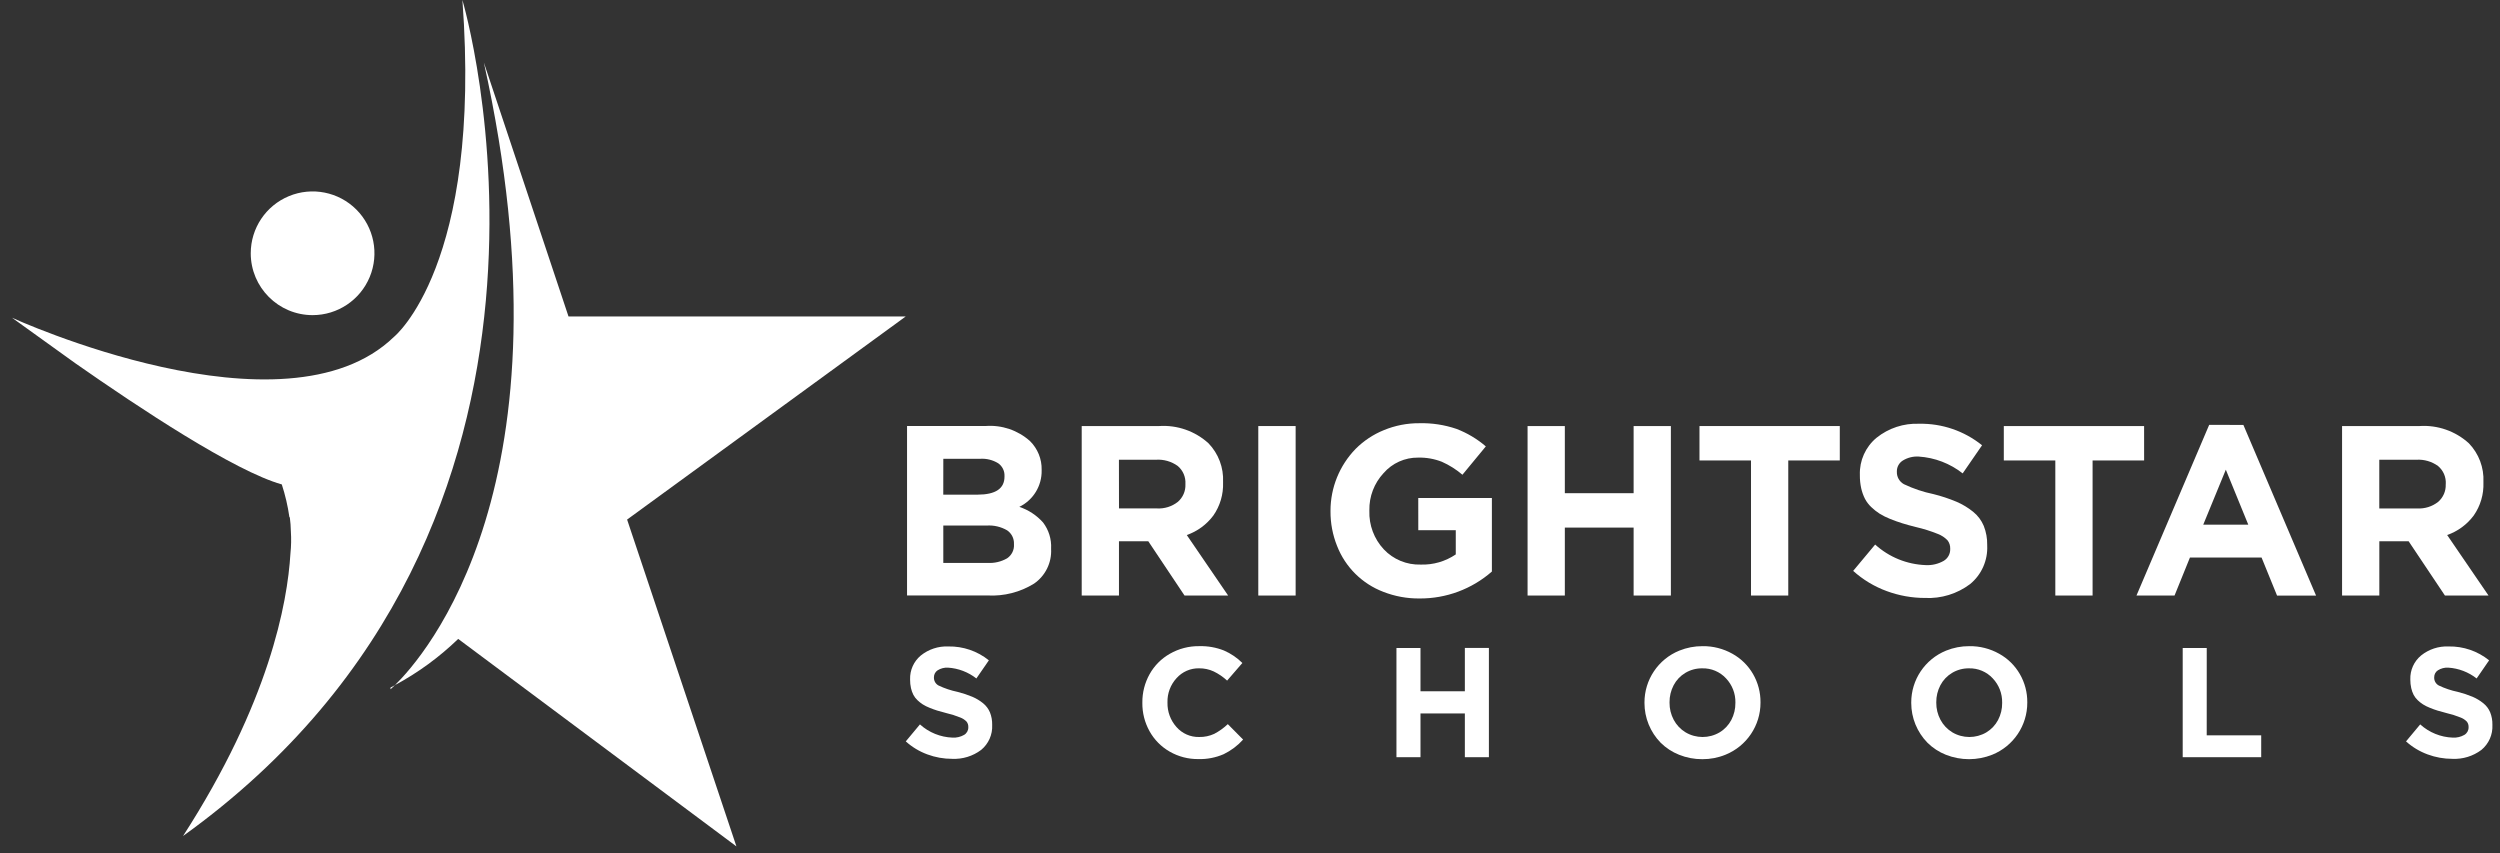
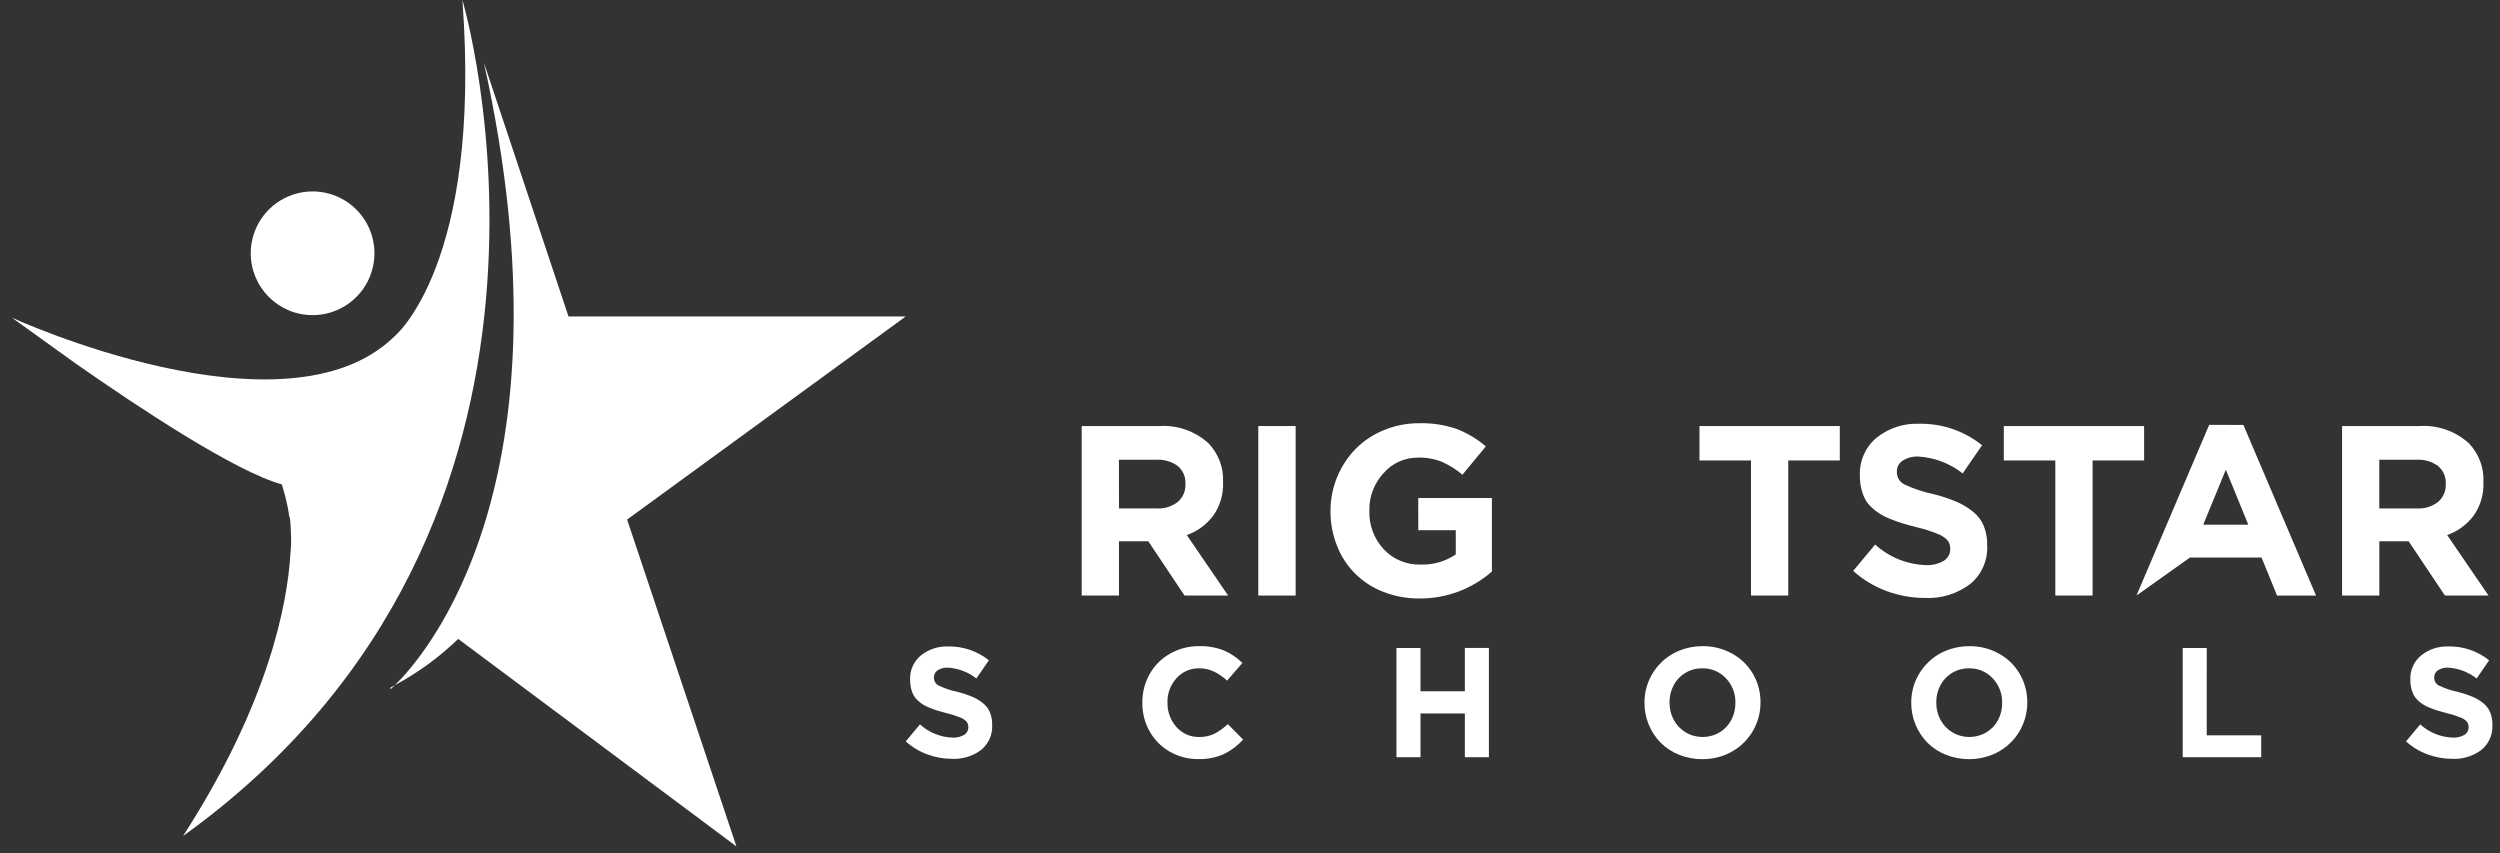
<svg xmlns="http://www.w3.org/2000/svg" width="208px" height="71px" viewBox="0 0 208 71" version="1.1">
  <rect x="0" y="0" width="208" height="71" fill="#333333" stroke="none" />
  <title>Untitled 35</title>
  <g id="Page-1" stroke="none" stroke-width="1" fill="none" fill-rule="evenodd">
    <g id="Group" transform="translate(1, 0)" fill="#FFFFFF" fill-rule="nonzero">
      <g id="Group_2323" transform="translate(74.361, 35.209)">
        <path d="M88.8,7.367 C88.38,7.028 87.915,6.748 87.419,6.536 C86.799,6.276 86.16,6.064 85.507,5.902 C84.657,5.727 83.831,5.45 83.048,5.077 C82.672,4.871 82.444,4.472 82.458,4.044 L82.458,4.005 C82.456,3.648 82.635,3.315 82.934,3.12 C83.335,2.868 83.804,2.748 84.276,2.777 C85.609,2.863 86.884,3.351 87.934,4.177 L89.546,1.838 C88.067,0.645 86.215,0.011 84.315,0.048 C83.028,-0.006 81.765,0.41 80.761,1.218 C79.85,1.976 79.341,3.112 79.38,4.296 L79.38,4.336 C79.377,4.699 79.414,5.062 79.491,5.417 C79.559,5.719 79.663,6.011 79.802,6.288 C79.938,6.546 80.116,6.781 80.329,6.981 C80.539,7.183 80.767,7.364 81.012,7.522 C81.29,7.694 81.583,7.841 81.887,7.961 C82.234,8.102 82.571,8.222 82.895,8.324 C83.219,8.426 83.605,8.532 84.051,8.643 C84.665,8.784 85.267,8.973 85.851,9.208 C86.166,9.324 86.449,9.511 86.68,9.754 C86.829,9.951 86.906,10.194 86.897,10.442 L86.897,10.481 C86.905,10.879 86.698,11.251 86.355,11.454 C85.901,11.713 85.382,11.836 84.86,11.808 C83.299,11.752 81.809,11.146 80.652,10.097 L78.823,12.289 C79.638,13.023 80.585,13.594 81.615,13.971 C82.635,14.348 83.714,14.541 84.802,14.541 C86.149,14.606 87.476,14.198 88.553,13.386 C89.508,12.6 90.034,11.41 89.974,10.175 L89.974,10.136 C89.985,9.593 89.888,9.053 89.689,8.548 C89.496,8.086 89.19,7.68 88.8,7.367 Z" id="Path_121" />
        <polygon id="Path_122" points="103.028 0.238 91.356 0.238 91.356 3.101 95.642 3.101 95.642 14.34 98.742 14.34 98.742 3.101 103.03 3.101" />
-         <path d="M108.442,0.141 L102.393,14.341 L105.56,14.341 L106.842,11.178 L112.801,11.178 L114.09,14.344 L117.335,14.344 L111.288,0.144 L108.442,0.141 Z M107.95,8.441 L109.828,3.869 L111.695,8.441 L107.95,8.441 Z" id="Path_123" />
+         <path d="M108.442,0.141 L102.393,14.341 L106.842,11.178 L112.801,11.178 L114.09,14.344 L117.335,14.344 L111.288,0.144 L108.442,0.141 Z M107.95,8.441 L109.828,3.869 L111.695,8.441 L107.95,8.441 Z" id="Path_123" />
        <path d="M128.242,9.305 C129.125,8.997 129.895,8.432 130.453,7.682 C131.013,6.879 131.296,5.917 131.26,4.939 L131.26,4.89 C131.316,3.697 130.878,2.534 130.05,1.674 C128.932,0.657 127.448,0.139 125.94,0.238 L119.499,0.238 L119.499,14.338 L122.599,14.338 L122.599,9.824 L125.037,9.824 L128.056,14.338 L131.683,14.338 L128.242,9.305 Z M128.123,5.096 C128.145,5.65 127.913,6.183 127.494,6.546 C126.997,6.936 126.375,7.131 125.744,7.093 L122.596,7.093 L122.596,3.041 L125.683,3.041 C126.325,3.002 126.961,3.186 127.483,3.562 C127.924,3.931 128.163,4.488 128.127,5.062 L128.123,5.096 Z" id="Path_124" />
-         <path d="M9.446,6.962 C10.606,6.399 11.331,5.212 11.304,3.923 L11.304,3.884 C11.325,2.984 10.972,2.115 10.33,1.484 C9.324,0.587 7.997,0.136 6.653,0.234 L0.105,0.234 L0.105,14.334 L6.811,14.334 C8.17,14.407 9.518,14.063 10.675,13.346 C11.614,12.698 12.15,11.609 12.091,10.47 L12.091,10.431 C12.132,9.652 11.895,8.884 11.423,8.263 C10.889,7.664 10.207,7.216 9.446,6.962 L9.446,6.962 Z M3.123,2.962 L6.191,2.962 C6.718,2.929 7.242,3.06 7.691,3.336 C8.037,3.58 8.234,3.984 8.213,4.407 L8.213,4.446 C8.213,5.443 7.469,5.943 5.98,5.946 L3.119,5.946 L3.123,2.962 Z M9.002,10.091 C9.029,10.548 8.812,10.986 8.432,11.242 C7.94,11.526 7.376,11.659 6.81,11.625 L3.122,11.625 L3.122,8.518 L6.712,8.518 C7.314,8.474 7.916,8.613 8.437,8.918 C8.807,9.173 9.02,9.6 9.001,10.049 L9.002,10.091 Z" id="Path_125" />
        <path d="M23.192,14.34 L26.82,14.34 L23.379,9.305 C24.262,8.998 25.033,8.432 25.591,7.682 C26.15,6.879 26.433,5.916 26.398,4.939 L26.398,4.89 C26.453,3.697 26.015,2.534 25.187,1.674 C24.069,0.657 22.586,0.139 21.078,0.238 L14.637,0.238 L14.637,14.338 L17.737,14.338 L17.737,9.824 L20.177,9.824 L23.192,14.34 Z M17.734,3.04 L20.822,3.04 C21.463,3 22.099,3.182 22.622,3.556 C23.063,3.925 23.302,4.482 23.266,5.056 L23.266,5.095 C23.288,5.649 23.056,6.182 22.637,6.545 C22.14,6.935 21.518,7.13 20.887,7.092 L17.739,7.092 L17.734,3.04 Z" id="Path_126" />
        <rect id="Rectangle_253" x="29.329" y="0.238" width="3.107" height="14.102" />
        <path d="M42.641,8.902 L45.759,8.902 L45.759,10.918 C44.9,11.502 43.877,11.798 42.839,11.764 C41.681,11.8 40.564,11.338 39.77,10.495 C38.961,9.628 38.53,8.475 38.57,7.29 L38.57,7.251 C38.547,6.103 38.972,4.991 39.755,4.151 C40.477,3.322 41.526,2.852 42.625,2.864 C43.299,2.847 43.969,2.964 44.597,3.209 C45.218,3.484 45.796,3.848 46.313,4.29 L48.26,1.931 C47.537,1.309 46.712,0.817 45.821,0.476 C44.824,0.136 43.774,-0.024 42.721,0.003 C41.711,-0.003 40.71,0.192 39.777,0.578 C38.897,0.934 38.098,1.465 37.427,2.137 C36.086,3.517 35.336,5.365 35.337,7.289 L35.337,7.328 C35.33,8.316 35.515,9.296 35.883,10.213 C36.569,11.975 37.969,13.363 39.737,14.034 C40.693,14.407 41.711,14.594 42.737,14.584 C44.953,14.601 47.098,13.804 48.764,12.343 L48.764,6.227 L42.638,6.227 L42.641,8.902 Z" id="Path_127" />
-         <polygon id="Path_128" points="63.656 14.34 63.656 0.24 60.556 0.24 60.556 5.825 54.833 5.825 54.833 0.24 51.733 0.24 51.733 14.34 54.833 14.34 54.833 8.686 60.556 8.686 60.556 14.34" />
        <polygon id="Path_129" points="66.036 3.101 70.323 3.101 70.323 14.34 73.423 14.34 73.423 3.101 77.709 3.101 77.709 0.238 66.036 0.238" />
        <path d="M6.431,23.3 C6.16,23.081 5.861,22.901 5.541,22.764 C5.141,22.597 4.729,22.461 4.309,22.356 C3.761,22.242 3.228,22.064 2.722,21.823 C2.48,21.691 2.333,21.434 2.342,21.158 L2.342,21.133 C2.342,20.903 2.457,20.688 2.649,20.561 C2.908,20.399 3.21,20.321 3.515,20.339 C4.374,20.394 5.196,20.708 5.873,21.239 L6.913,19.73 C5.959,18.961 4.766,18.553 3.541,18.576 C2.711,18.541 1.896,18.809 1.249,19.33 C0.662,19.819 0.334,20.551 0.359,21.315 L0.359,21.34 C0.357,21.575 0.381,21.81 0.432,22.04 C0.475,22.235 0.542,22.424 0.632,22.602 C0.72,22.769 0.835,22.919 0.973,23.048 C1.108,23.178 1.255,23.295 1.413,23.396 C1.592,23.507 1.781,23.602 1.978,23.678 C2.201,23.77 2.418,23.848 2.626,23.913 C2.834,23.978 3.084,24.048 3.37,24.119 C3.765,24.21 4.152,24.332 4.527,24.484 C4.731,24.559 4.914,24.679 5.064,24.836 C5.16,24.964 5.209,25.12 5.203,25.28 L5.203,25.305 C5.208,25.562 5.075,25.802 4.854,25.933 C4.562,26.1 4.227,26.18 3.891,26.161 C2.885,26.125 1.924,25.736 1.178,25.061 L0,26.475 C0.525,26.948 1.136,27.316 1.8,27.559 C2.457,27.802 3.152,27.927 3.853,27.926 C4.721,27.968 5.577,27.706 6.272,27.183 C6.887,26.676 7.227,25.908 7.188,25.112 L7.188,25.088 C7.195,24.738 7.133,24.39 7.004,24.064 C6.879,23.766 6.682,23.503 6.431,23.3 L6.431,23.3 Z" id="Path_130" />
        <path d="M25.664,25.847 C25.271,26.029 24.843,26.118 24.41,26.109 C23.687,26.126 22.993,25.821 22.518,25.275 C22.022,24.718 21.756,23.994 21.773,23.249 L21.773,23.223 C21.754,22.482 22.024,21.762 22.525,21.216 C23.003,20.679 23.692,20.379 24.41,20.395 C24.828,20.391 25.241,20.48 25.62,20.655 C26.027,20.852 26.403,21.109 26.735,21.417 L28.004,19.951 C27.562,19.512 27.041,19.16 26.47,18.912 C25.819,18.655 25.123,18.532 24.423,18.551 C23.563,18.538 22.715,18.758 21.969,19.186 C21.262,19.587 20.678,20.175 20.283,20.886 C19.882,21.607 19.675,22.419 19.683,23.244 L19.683,23.268 C19.673,24.095 19.88,24.91 20.283,25.633 C20.676,26.339 21.255,26.924 21.956,27.325 C22.68,27.742 23.503,27.956 24.339,27.946 C25.063,27.967 25.783,27.828 26.447,27.54 C27.06,27.243 27.61,26.83 28.066,26.324 L26.793,25.039 C26.456,25.359 26.076,25.631 25.664,25.847 Z" id="Path_131" />
        <polygon id="Path_132" points="46.515 22.305 42.824 22.305 42.824 18.705 40.824 18.705 40.824 27.79 42.824 27.79 42.824 24.15 46.515 24.15 46.515 27.79 48.515 27.79 48.515 18.699 46.515 18.699" />
        <path d="M68.77,19.18 C68.013,18.757 67.159,18.54 66.292,18.552 C65.63,18.548 64.973,18.674 64.359,18.923 C62.599,19.637 61.451,21.351 61.459,23.25 L61.459,23.274 C61.457,24.512 61.941,25.702 62.807,26.587 C63.245,27.02 63.766,27.36 64.338,27.587 C64.952,27.834 65.608,27.959 66.27,27.955 C66.933,27.959 67.59,27.833 68.203,27.582 C69.964,26.867 71.116,25.154 71.113,23.253 L71.113,23.227 C71.12,22.403 70.908,21.593 70.497,20.879 C70.087,20.165 69.49,19.578 68.77,19.18 L68.77,19.18 Z M69.024,23.274 C69.03,23.769 68.912,24.258 68.682,24.696 C68.458,25.122 68.121,25.478 67.708,25.725 C66.833,26.24 65.746,26.238 64.873,25.718 C64.457,25.466 64.118,25.106 63.89,24.676 C63.657,24.237 63.539,23.747 63.544,23.25 L63.544,23.224 C63.539,22.73 63.656,22.243 63.885,21.805 C64.107,21.38 64.442,21.024 64.854,20.778 C65.281,20.521 65.771,20.389 66.269,20.397 C67.017,20.378 67.736,20.682 68.244,21.231 C68.76,21.775 69.04,22.5 69.025,23.25 L69.024,23.274 Z" id="Path_133" />
        <path d="M90.965,19.18 C90.208,18.757 89.354,18.54 88.487,18.552 C87.825,18.548 87.168,18.674 86.554,18.923 C84.795,19.639 83.647,21.351 83.654,23.25 L83.654,23.274 C83.653,24.513 84.138,25.702 85.005,26.587 C85.442,27.02 85.963,27.361 86.535,27.587 C87.776,28.079 89.158,28.077 90.398,27.582 C92.161,26.868 93.313,25.155 93.309,23.253 L93.309,23.227 C93.317,22.403 93.104,21.593 92.693,20.879 C92.283,20.165 91.685,19.578 90.965,19.18 Z M91.219,23.274 C91.225,23.769 91.107,24.258 90.877,24.696 C90.653,25.121 90.316,25.477 89.904,25.725 C89.028,26.24 87.941,26.238 87.068,25.718 C86.652,25.465 86.313,25.105 86.085,24.676 C85.852,24.237 85.732,23.747 85.737,23.25 L85.737,23.224 C85.732,22.73 85.849,22.242 86.078,21.805 C86.301,21.38 86.637,21.024 87.049,20.778 C87.475,20.522 87.963,20.39 88.46,20.397 C89.208,20.378 89.928,20.682 90.436,21.231 C90.952,21.775 91.233,22.5 91.218,23.25 L91.219,23.274 Z" id="Path_134" />
        <polygon id="Path_135" points="108.24 18.704 106.24 18.704 106.24 27.79 112.771 27.79 112.771 25.971 108.238 25.971" />
        <path d="M131.822,24.058 C131.699,23.761 131.502,23.5 131.251,23.3 C130.98,23.081 130.681,22.901 130.361,22.764 C129.961,22.597 129.549,22.461 129.128,22.356 C128.58,22.243 128.049,22.064 127.544,21.823 C127.301,21.691 127.154,21.434 127.164,21.158 L127.164,21.133 C127.163,20.903 127.278,20.687 127.471,20.561 C127.729,20.399 128.032,20.321 128.336,20.339 C129.195,20.394 130.017,20.708 130.695,21.239 L131.733,19.73 C130.78,18.961 129.586,18.552 128.361,18.576 C127.531,18.541 126.717,18.809 126.07,19.33 C125.482,19.819 125.153,20.551 125.178,21.315 L125.178,21.34 C125.177,21.575 125.202,21.81 125.253,22.04 C125.296,22.235 125.363,22.424 125.453,22.602 C125.542,22.768 125.656,22.919 125.793,23.048 C125.928,23.178 126.076,23.295 126.234,23.396 C126.413,23.507 126.602,23.601 126.798,23.678 C127.022,23.77 127.237,23.848 127.448,23.913 C127.659,23.978 127.904,24.048 128.192,24.119 C128.587,24.21 128.974,24.332 129.35,24.484 C129.553,24.558 129.737,24.679 129.886,24.836 C129.982,24.964 130.031,25.12 130.025,25.28 L130.025,25.305 C130.03,25.562 129.896,25.802 129.675,25.933 C129.382,26.101 129.048,26.18 128.711,26.161 C127.706,26.126 126.746,25.736 126,25.061 L124.82,26.475 C125.345,26.948 125.956,27.316 126.62,27.559 C127.277,27.802 127.972,27.927 128.673,27.926 C129.542,27.968 130.398,27.705 131.093,27.183 C131.707,26.675 132.046,25.908 132.007,25.112 L132.007,25.088 C132.015,24.736 131.952,24.385 131.822,24.058 L131.822,24.058 Z" id="Path_136" />
      </g>
      <g id="Group_2324">
        <path d="M31.49,57.347 C31.49,57.347 31.625,57.234 31.861,57.005 C31.738,57.071 31.616,57.137 31.49,57.205 L31.49,57.347 Z" id="Path_137" />
        <path d="M51.175,43.228 L74.359,26.328 L46.299,26.328 L39.256,5.197 C47.043,40.283 34.238,54.688 31.856,57.004 C33.78,55.971 35.552,54.677 37.121,53.157 L60.27,70.42 L51.175,43.228 Z" id="Path_138" />
        <path d="M25.007,26.219 C27.089,26.219 28.965,24.966 29.762,23.043 C30.559,21.12 30.119,18.906 28.647,17.434 C27.175,15.962 24.961,15.522 23.038,16.319 C21.115,17.116 19.862,18.992 19.862,21.074 C19.864,23.915 22.166,26.217 25.007,26.219 Z" id="Path_139" />
        <path d="M14.228,69.557 C50.417,43.557 37.472,0 37.472,0 C39.12,22.1 31.78,28.025 31.78,28.025 C22.68,36.838 0,26.436 0,26.436 L5.263,30.22 C10.573,33.937 18.534,39.207 22.445,40.303 C22.734,41.19 22.946,42.1 23.078,43.024 L23.114,43.048 C23.165,43.435 23.193,43.825 23.2,44.215 C23.24,44.825 23.228,45.438 23.165,46.046 C22.917,50.195 21.389,58.454 14.228,69.557 Z" id="Path_140" />
      </g>
    </g>
  </g>
</svg>